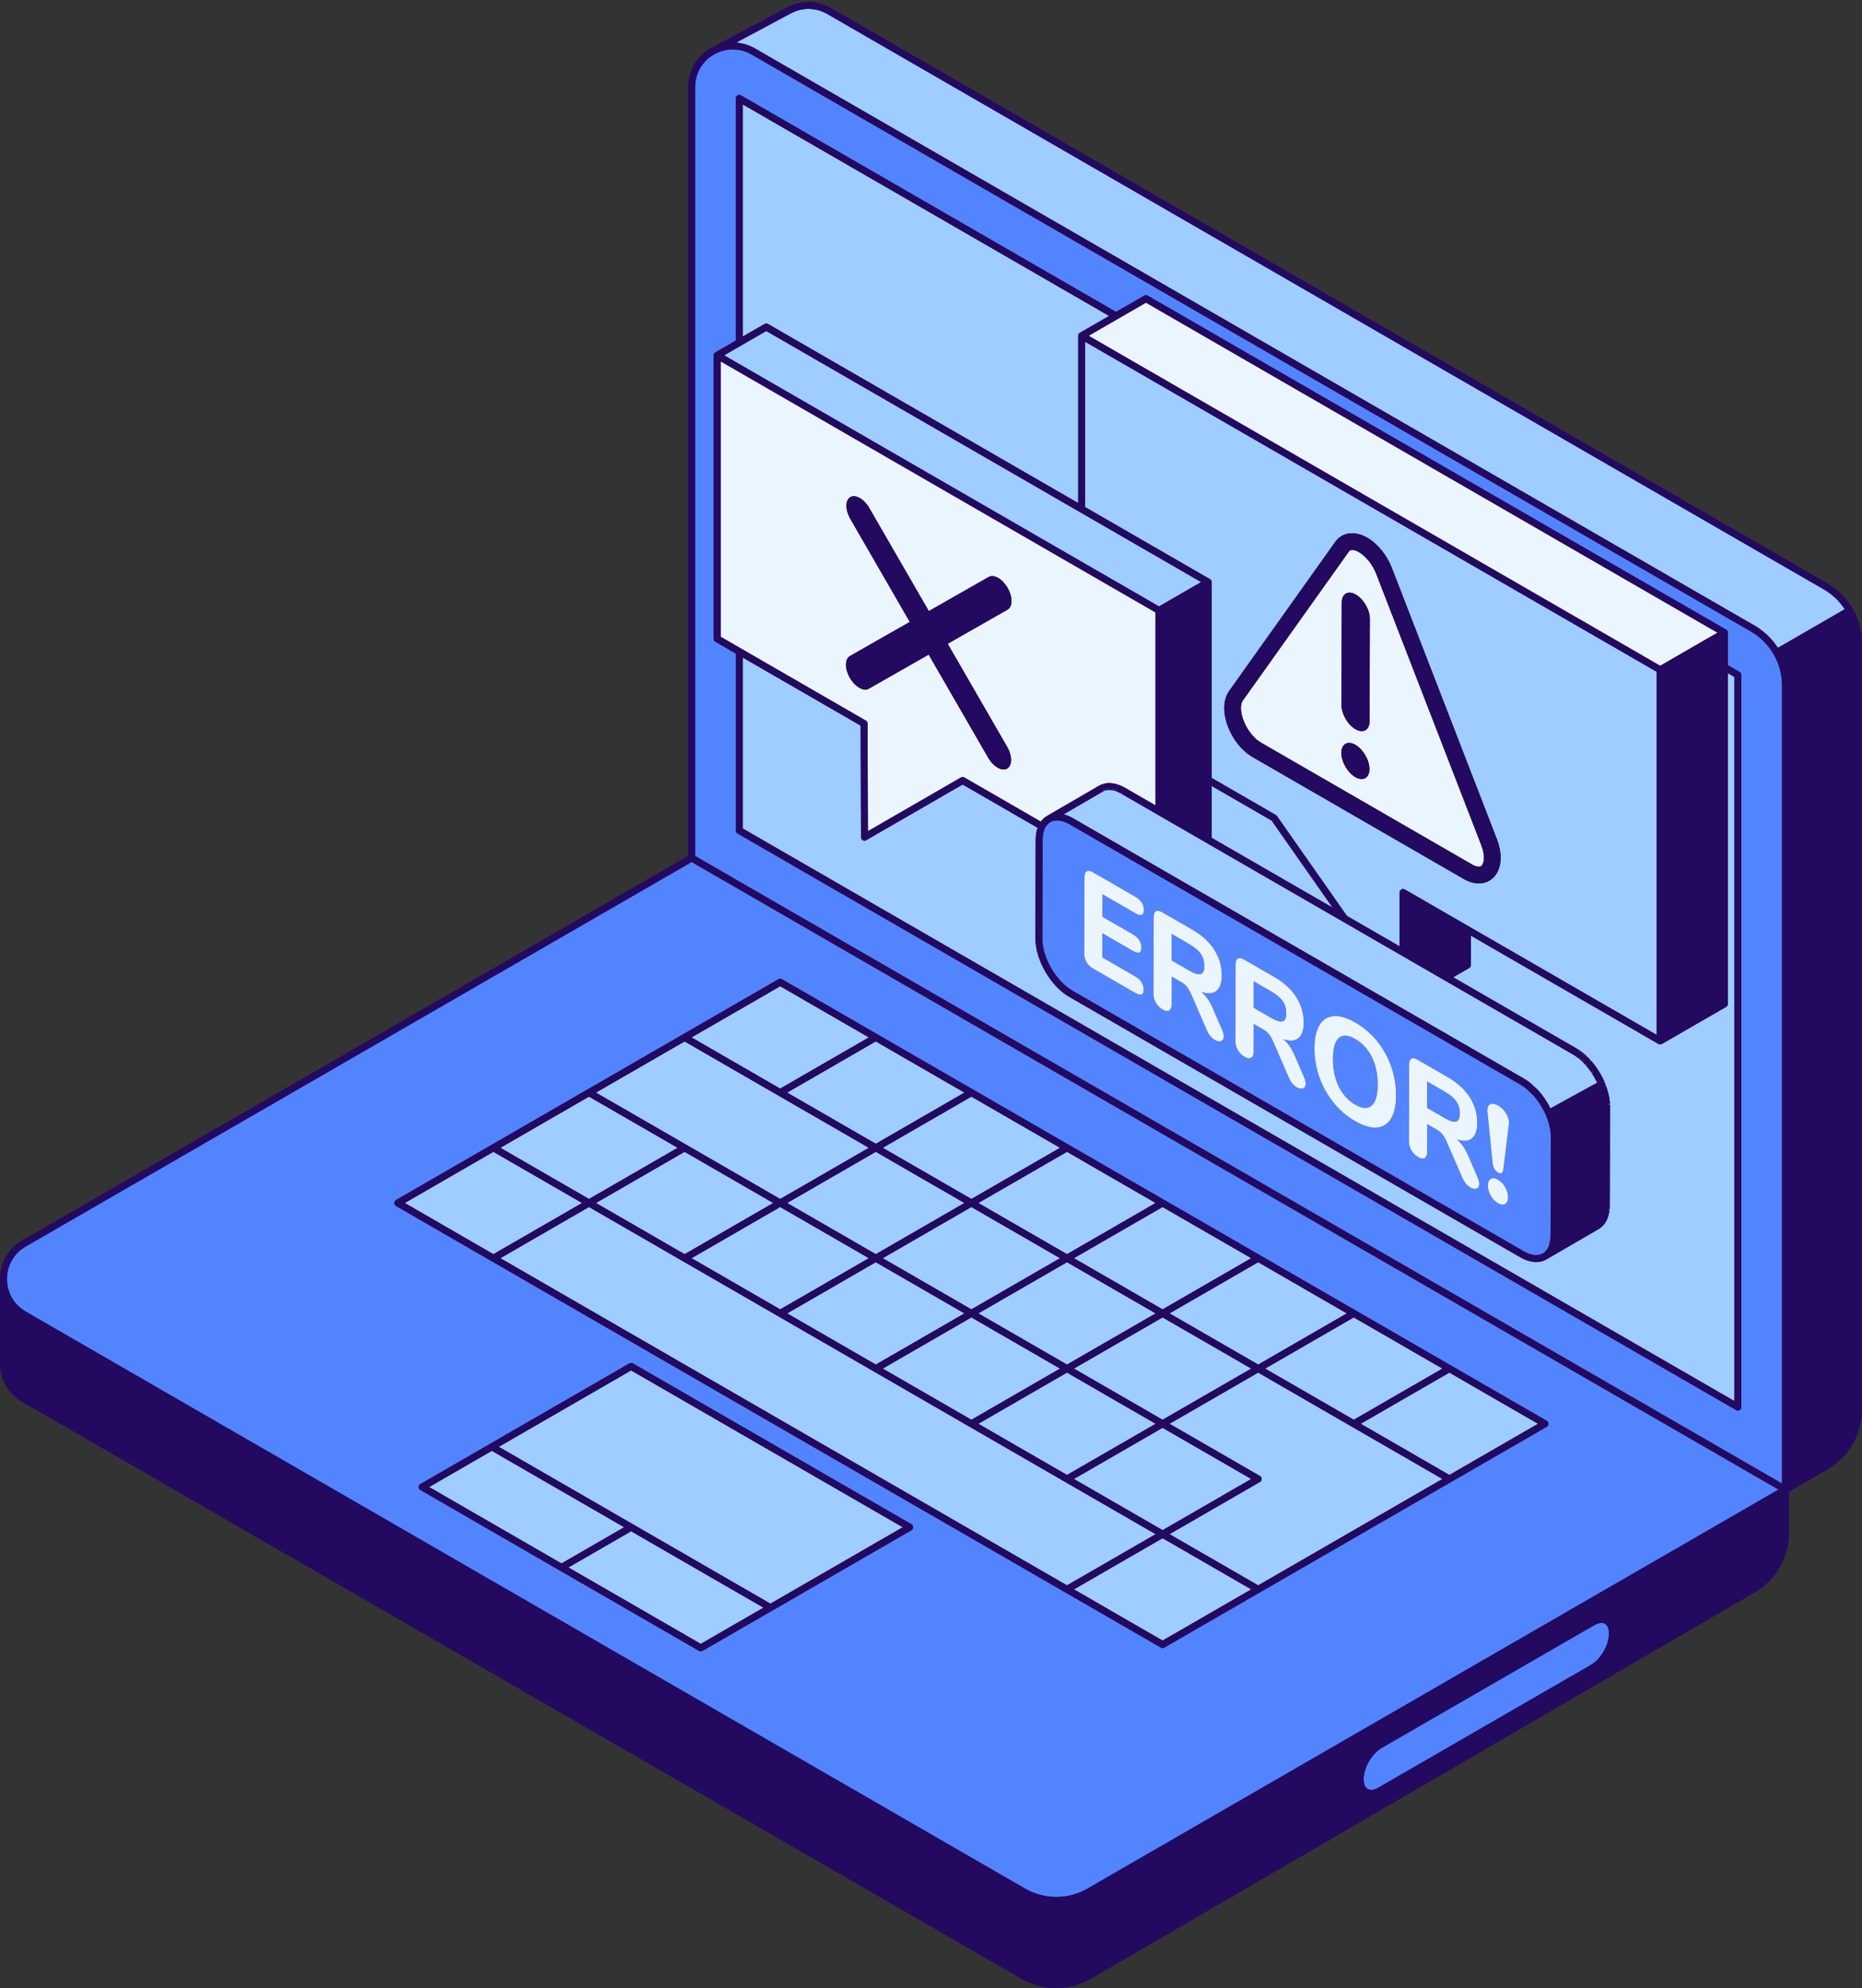
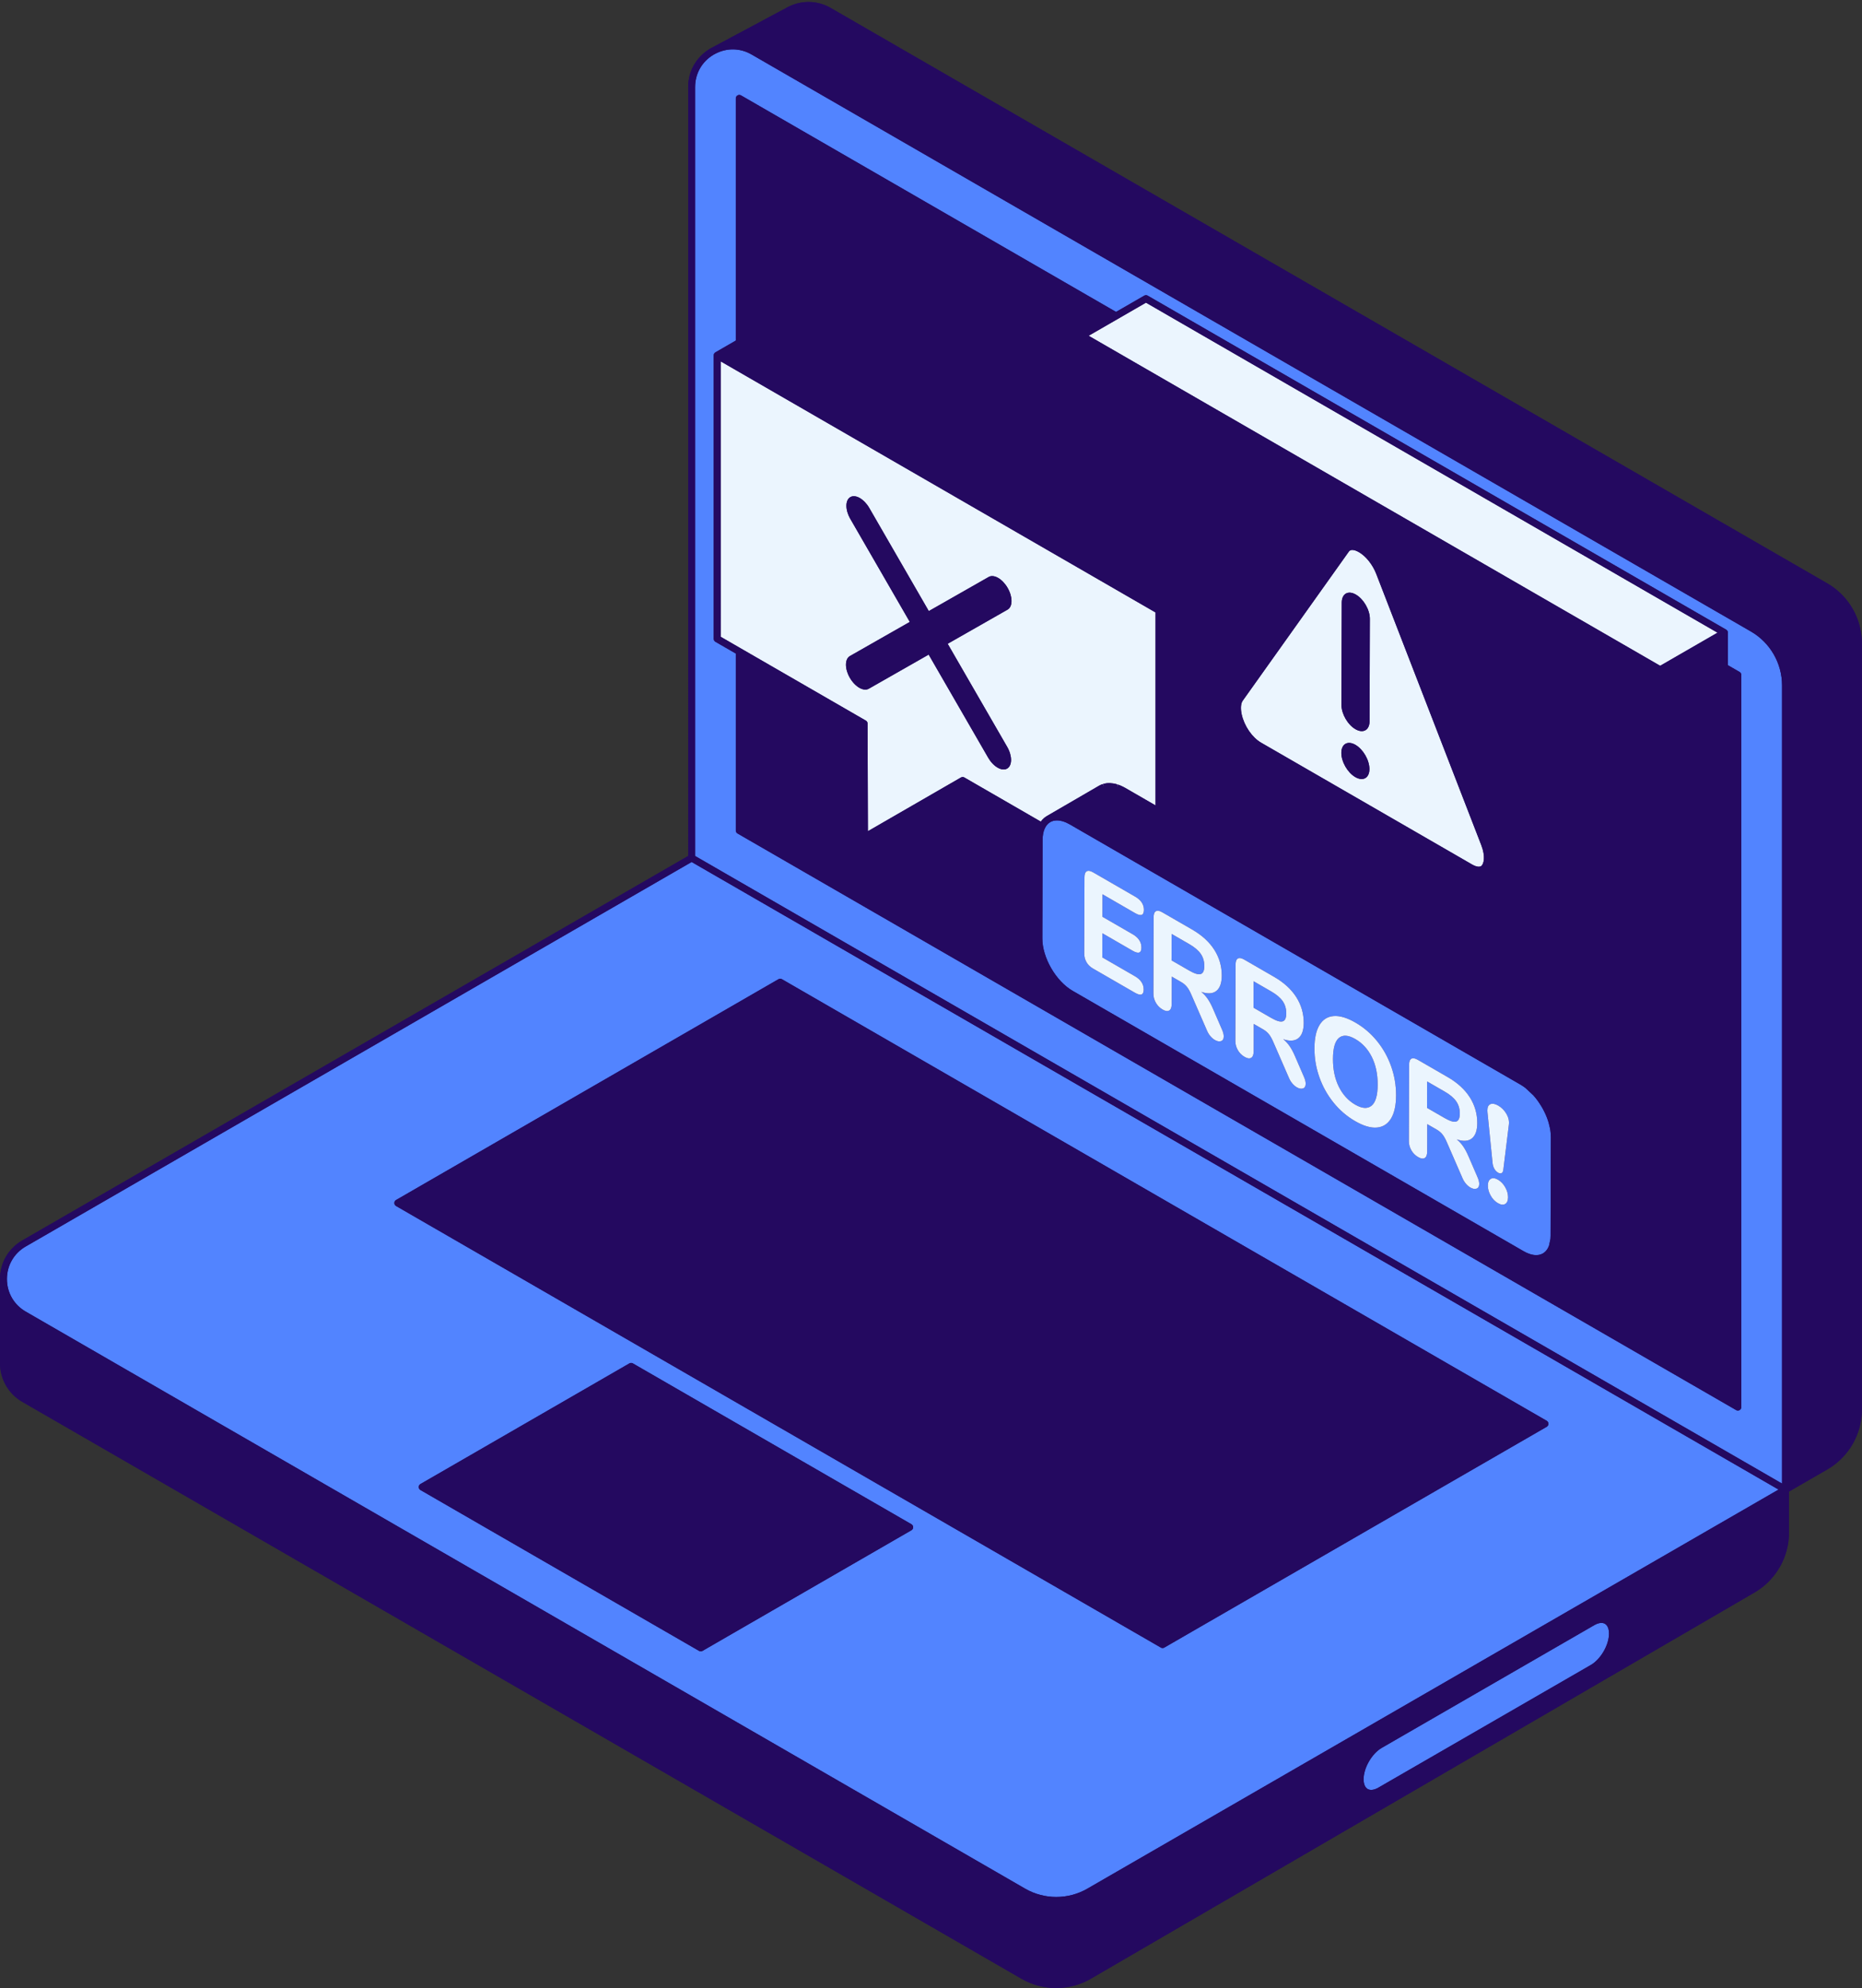
<svg xmlns="http://www.w3.org/2000/svg" height="500.5" preserveAspectRatio="xMidYMid meet" version="1.0" viewBox="0.0 -0.5 468.8 500.5" width="468.8" zoomAndPan="magnify">
  <rect x="0.0" y="-0.5" width="468.8" height="500.5" fill="#333333" stroke="none" />
  <g id="change1_1">
    <path d="M468.772,161.452v192.906c0,6.201-3.336,11.979-8.706,15.079l-9.655,5.574l0,10.346 c0,6.177-3.316,11.943-8.654,15.05l-167.094,97.236c-2.7,1.571-5.729,2.356-8.758,2.356c-3.009,0-6.019-0.775-8.706-2.326 L5.605,352.416C2.148,350.42,0,346.7,0,342.708v-21.201c0-4.053,2.096-7.682,5.605-9.708L173.264,215V21.404 c0-3.932,1.984-7.452,5.307-9.509c0.03-0.021,0.051-0.052,0.084-0.07l0.101-0.054c0.039-0.023,0.073-0.052,0.112-0.075 c0.119-0.069,0.243-0.116,0.363-0.18l19.034-10.182c3.441-1.84,7.513-1.774,10.892,0.177l250.907,144.861 c2.672,1.542,4.839,3.749,6.344,6.34c0.008,0.013,0.022,0.02,0.03,0.034s0.007,0.029,0.014,0.043 C467.945,155.387,468.772,158.367,468.772,161.452z" fill="#240960" />
  </g>
  <g id="change2_1">
    <path d="M404.069,408.295c0.663,0.381,1.03,1.258,1.033,2.466c0.008,2.848-2.08,6.464-4.56,7.896l-53.505,30.892 c-1.048,0.605-2.027,0.733-2.687,0.353c-0.664-0.381-1.031-1.257-1.034-2.466c-0.008-2.848,2.08-6.464,4.56-7.896l53.506-30.891 C402.43,408.044,403.409,407.916,404.069,408.295z M175.008,21.404c0-3.373,1.725-6.394,4.613-8.118l0.506-0.271 c2.882-1.499,6.241-1.447,9.079,0.191l251.627,145.277c4.832,2.79,7.834,7.989,7.834,13.569v200.946L175.008,215V21.404z M179.695,160.319c0,0.311,0.166,0.599,0.436,0.755l5.126,2.959v44.548c0,0.311,0.166,0.599,0.436,0.755l251.42,145.157 c0.135,0.078,0.285,0.117,0.436,0.117c0.151,0,0.301-0.039,0.436-0.117c0.27-0.156,0.436-0.444,0.436-0.755V169.426 c0-0.311-0.166-0.599-0.436-0.755l-2.94-1.697v-8.192c0-0.311-0.166-0.599-0.436-0.755l-145.65-84.093 c-0.27-0.156-0.601-0.156-0.872,0l-7.097,4.097l-94.426-54.517c-0.27-0.156-0.602-0.156-0.872,0 c-0.27,0.156-0.436,0.444-0.436,0.755v60.973l-5.126,2.959c-0.27,0.156-0.436,0.444-0.436,0.755V160.319z M6.477,313.31 l167.659-96.799l273.659,157.997L273.771,474.982c-4.832,2.79-10.836,2.79-15.669,0L6.477,329.705 c-2.964-1.711-4.733-4.775-4.733-8.197C1.744,318.085,3.513,315.021,6.477,313.31z M229.91,383.993c0-0.311-0.166-0.599-0.436-0.755 l-70.137-40.493c-0.27-0.156-0.602-0.156-0.872,0l-35.069,20.247l-17.534,10.122c-0.27,0.156-0.436,0.444-0.436,0.755 s0.166,0.599,0.436,0.755l35.068,20.248l35.069,20.246c0.134,0.078,0.285,0.117,0.436,0.117c0.15,0,0.301-0.039,0.436-0.117 l17.534-10.124l35.068-20.247C229.744,384.593,229.91,384.305,229.91,383.993z M99.286,302.363c0,0.312,0.166,0.599,0.436,0.755 l24.069,13.896l144.411,83.376c0,0,0,0,0,0l24.068,13.896c0.135,0.078,0.286,0.117,0.436,0.117c0.151,0,0.302-0.039,0.436-0.117 l24.069-13.896l48.136-27.792c0,0,0,0,0,0l24.069-13.896c0.27-0.156,0.436-0.444,0.436-0.755c0-0.312-0.166-0.599-0.436-0.755 l-24.069-13.896L341.279,329.4l-24.068-13.896l-24.069-13.896l-24.068-13.896l-24.068-13.896l-24.069-13.896l-24.068-13.896 c-0.27-0.156-0.602-0.156-0.872,0l-24.069,13.896l-24.068,13.896l-24.068,13.896l-24.069,13.896 C99.452,301.764,99.286,302.052,99.286,302.363z M366.636,281.853c0.599-0.192,0.899-0.861,0.902-2.006 c0.003-1.166-0.291-2.183-0.888-3.056c-0.595-0.87-1.56-1.692-2.894-2.462l-4.449-2.569l-0.018,6.656l4.449,2.569 C365.071,281.756,366.038,282.046,366.636,281.853z M322.948,256.63c0.599-0.192,0.899-0.862,0.902-2.007 c0.003-1.167-0.291-2.183-0.888-3.056c-0.595-0.87-1.561-1.692-2.894-2.462l-4.449-2.569l-0.019,6.656l4.449,2.569 C321.382,256.532,322.35,256.823,322.948,256.63z M341.194,277.595c1.753,1.012,3.133,1.099,4.142,0.26 c1.009-0.838,1.519-2.595,1.526-5.272c0.008-2.677-0.486-5.007-1.476-6.988c-0.992-1.981-2.374-3.484-4.146-4.507 c-1.772-1.023-3.152-1.115-4.142-0.278c-0.99,0.837-1.488,2.595-1.495,5.272c-0.008,2.677,0.484,5.012,1.476,7.005 C338.07,275.082,339.441,276.584,341.194,277.595z M302.312,244.716c0.599-0.192,0.899-0.862,0.902-2.007 c0.003-1.166-0.291-2.183-0.888-3.056c-0.595-0.87-1.561-1.692-2.894-2.462l-4.449-2.569l-0.018,6.656l4.449,2.569 C300.747,244.618,301.714,244.909,302.312,244.716z M264.439,206.462c0.002-0.001,0.005-0.002,0.007-0.004 c0.239-0.137,0.496-0.238,0.768-0.309c0.014-0.003,0.03-0.007,0.046-0.011c0.256-0.062,0.527-0.092,0.809-0.096 c0.03,0,0.056-0.001,0.09-0.001l0.046,0.001c0.234,0.004,0.474,0.027,0.722,0.071v0.001l0.028,0.005 c0.206,0.037,0.416,0.086,0.63,0.15c0.048,0.014,0.095,0.029,0.144,0.045c0.175,0.057,0.355,0.129,0.535,0.203 c0.082,0.034,0.162,0.061,0.244,0.098c0.266,0.121,0.536,0.257,0.81,0.416l113.519,65.54c0.252,0.145,0.5,0.305,0.745,0.474 c0,0,0.001,0,0.001,0.001l0.121,0.087c0.138,0.098,0.273,0.204,0.409,0.309l1.933,1.808l0,0c0.032,0.036,0.063,0.072,0.094,0.107 l0,0c0.107,0.121,0.211,0.242,0.359,0.421l0.265,0.328c0.109,0.139,0.216,0.28,0.327,0.432c0.151,0.205,0.296,0.414,0.468,0.667 l0.623,0.991c0.116,0.2,0.229,0.402,0.33,0.588l0.453,0.901c0.067,0.142,0.131,0.285,0.194,0.428 c0.006,0.014,0.018,0.022,0.025,0.035c0.006,0.013,0.01,0.027,0.016,0.04c0.005,0.013,0.004,0.029,0.01,0.041l0.135,0.323l0.001,0 c0.02,0.049,0.04,0.098,0.059,0.147l-0.001,0.001l0.124,0.319l0.006-0.002c0.016,0.042,0.03,0.083,0.045,0.125l-0.005,0.003 c0.042,0.112,0.084,0.235,0.131,0.37c0.014,0.042,0.028,0.084,0.042,0.126c0.042,0.127,0.083,0.255,0.121,0.382l0.006-0.002 c0.015,0.05,0.026,0.099,0.04,0.148l-0.002,0.001l0.309,1.269c0.024,0.125,0.053,0.251,0.073,0.375 c0.008,0.05,0.017,0.096,0.026,0.157c0.004,0.026,0.007,0.05,0.011,0.076c0.026,0.174,0.044,0.347,0.063,0.52l0.049,0.61 c0.011,0.202,0.025,0.405,0.024,0.604c0,0.004,0,0.007,0,0.011l-0.035,12.187l-0.036,12.634c-0.001,0.243-0.013,0.476-0.031,0.704 l-0.007,0.092l-0.331,1.592c-0.035,0.101-0.069,0.204-0.109,0.3c-0.016,0.039-0.036,0.085-0.059,0.138 c-0.062,0.135-0.129,0.263-0.2,0.386c-0.026,0.045-0.054,0.092-0.09,0.148c-0.08,0.124-0.163,0.242-0.254,0.352 c-0.016,0.02-0.041,0.049-0.066,0.077c-0.102,0.116-0.209,0.224-0.324,0.323c-0.017,0.015-0.036,0.031-0.057,0.048 c-0.13,0.107-0.266,0.204-0.411,0.288c-1.255,0.722-2.986,0.519-4.875-0.572l-113.518-65.54c-4.223-2.438-7.648-8.368-7.633-13.219 l0.07-24.82C262.509,208.757,263.197,207.178,264.439,206.462z M277.557,230.301l0.016-5.662l8.213,4.742 c1.473,0.85,2.212,0.579,2.216-0.816c0.004-1.373-0.731-2.485-2.204-3.335l-10.572-6.104c-0.697-0.402-1.235-0.495-1.613-0.279 c-0.38,0.217-0.572,0.725-0.574,1.525l-0.054,19.182c-0.002,0.801,0.185,1.528,0.563,2.18c0.376,0.653,0.913,1.179,1.61,1.582 l10.572,6.104c1.472,0.851,2.211,0.591,2.215-0.782c0.004-1.394-0.731-2.519-2.204-3.369l-8.213-4.742l0.017-6.073l7.615,4.397 c1.472,0.85,2.211,0.588,2.215-0.784c0.004-1.395-0.731-2.519-2.204-3.37L277.557,230.301z M379.683,300.915 c0.002-0.845-0.234-1.686-0.71-2.523c-0.476-0.835-1.083-1.468-1.82-1.893s-1.344-0.494-1.823-0.21 c-0.479,0.285-0.722,0.85-0.724,1.695c-0.002,0.847,0.236,1.688,0.712,2.526c0.474,0.834,1.081,1.467,1.818,1.892 c0.737,0.425,1.344,0.494,1.824,0.211C379.44,302.328,379.68,301.763,379.683,300.915z M374.48,279.042 c0,0.206,0.009,0.374,0.028,0.498l1.28,12.77c0.059,0.561,0.211,1.048,0.459,1.468c0.248,0.417,0.552,0.731,0.91,0.938 s0.663,0.244,0.912,0.114c0.25-0.132,0.395-0.449,0.436-0.951l1.378-11.2c0.123-0.938-0.08-1.855-0.605-2.754 c-0.527-0.901-1.218-1.598-2.073-2.092c-0.776-0.448-1.425-0.57-1.942-0.365C374.743,277.672,374.483,278.197,374.48,279.042z M354.717,286.778c-0.002,0.823,0.205,1.595,0.622,2.318c0.416,0.721,0.982,1.289,1.7,1.704c0.695,0.402,1.249,0.479,1.659,0.236 c0.41-0.245,0.615-0.779,0.617-1.602l0.019-6.932l2.419,1.396c0.577,0.333,1.055,0.741,1.433,1.224 c0.377,0.48,0.733,1.116,1.071,1.907l3.922,9c0.238,0.574,0.537,1.066,0.894,1.479c0.358,0.413,0.726,0.729,1.103,0.947 c0.598,0.345,1.12,0.441,1.57,0.288c0.45-0.152,0.674-0.551,0.676-1.191c0.001-0.481-0.145-1.058-0.443-1.734l-2.259-5.222 c-0.435-1.007-0.887-1.847-1.353-2.518c-0.467-0.67-0.997-1.245-1.595-1.728c1.633,0.553,2.9,0.471,3.799-0.248 c0.901-0.717,1.352-2.003,1.357-3.857c0.007-2.355-0.619-4.522-1.88-6.498c-1.262-1.977-3.126-3.678-5.595-5.103l-7.495-4.328 c-0.697-0.402-1.235-0.495-1.615-0.28c-0.379,0.217-0.57,0.725-0.572,1.526L354.717,286.778z M330.944,263.393 c-0.007,2.518,0.406,4.949,1.236,7.296c0.831,2.349,2.016,4.476,3.555,6.385c1.541,1.908,3.356,3.466,5.446,4.673 c2.091,1.208,3.908,1.746,5.455,1.62c1.545-0.128,2.74-0.881,3.58-2.266c0.841-1.381,1.267-3.329,1.274-5.846 c0.007-2.515-0.406-4.948-1.237-7.295c-0.829-2.346-2.016-4.47-3.555-6.367c-1.541-1.898-3.354-3.45-5.446-4.658 c-2.09-1.206-3.908-1.752-5.455-1.636c-1.545,0.117-2.738,0.867-3.58,2.247C331.376,258.928,330.951,260.878,330.944,263.393z M311.029,261.554c-0.002,0.823,0.204,1.595,0.622,2.318c0.416,0.721,0.982,1.289,1.7,1.704c0.695,0.401,1.249,0.479,1.659,0.235 c0.408-0.247,0.615-0.779,0.617-1.602l0.019-6.932l2.419,1.396c0.577,0.333,1.055,0.741,1.433,1.224 c0.377,0.479,0.733,1.116,1.071,1.907l3.922,9c0.238,0.574,0.537,1.066,0.894,1.479c0.358,0.413,0.726,0.729,1.103,0.947 c0.598,0.345,1.12,0.441,1.57,0.288c0.45-0.152,0.674-0.551,0.676-1.191c0.001-0.481-0.145-1.058-0.443-1.734l-2.259-5.222 c-0.436-1.008-0.887-1.847-1.353-2.518c-0.467-0.67-0.998-1.245-1.595-1.728c1.633,0.553,2.9,0.471,3.799-0.248 c0.901-0.717,1.352-2.003,1.357-3.857c0.007-2.356-0.619-4.522-1.88-6.498c-1.262-1.977-3.126-3.678-5.595-5.103l-7.495-4.328 c-0.697-0.402-1.235-0.495-1.615-0.28c-0.379,0.218-0.57,0.726-0.572,1.527L311.029,261.554z M300.131,233.505l-7.495-4.328 c-0.697-0.402-1.235-0.495-1.615-0.28c-0.379,0.217-0.57,0.725-0.572,1.526l-0.054,19.216c-0.002,0.823,0.204,1.595,0.622,2.318 c0.416,0.721,0.982,1.289,1.7,1.704c0.695,0.402,1.249,0.479,1.659,0.236c0.41-0.245,0.615-0.779,0.617-1.602l0.019-6.932 l2.419,1.396c0.577,0.333,1.055,0.742,1.433,1.224c0.377,0.48,0.733,1.116,1.071,1.907l3.924,9.001 c0.237,0.573,0.535,1.065,0.893,1.478s0.726,0.729,1.103,0.947c0.598,0.345,1.12,0.441,1.57,0.289 c0.45-0.153,0.676-0.551,0.677-1.19c0.001-0.481-0.146-1.059-0.444-1.735l-2.258-5.221c-0.436-1.008-0.888-1.848-1.355-2.519 c-0.467-0.67-0.998-1.245-1.595-1.728c1.634,0.553,2.9,0.472,3.801-0.247c0.899-0.718,1.35-2.004,1.355-3.858 c0.007-2.356-0.619-4.522-1.88-6.498C304.463,236.631,302.599,234.931,300.131,233.505z" fill="#5284FF" />
  </g>
  <g id="change3_1">
-     <path d="M185.329,10.233l13.76-7.36c2.905-1.554,6.343-1.498,9.198,0.149l250.907,144.861 c2.157,1.245,3.946,2.972,5.269,4.997l-16.851,9.729c-1.476-2.285-3.481-4.235-5.907-5.636L190.079,11.696 C188.584,10.834,186.965,10.361,185.329,10.233z M403.849,274.131L403.849,274.131L403.849,274.131L403.849,274.131z M404.11,305.31 L404.11,305.31L404.11,305.31L404.11,305.31z M187,84.235l5.492-3.171c0.27-0.156,0.602-0.156,0.872,0l78.102,45.093V84.032 c0-0.078,0.01-0.154,0.03-0.228c0.059-0.219,0.203-0.411,0.406-0.527l7.344-4.24L187,25.779V84.235z M320.168,206.088l-15.127-8.733 v13.06l30.487,17.601L320.168,206.088z M435.044,252.216c0,0.311-0.166,0.599-0.436,0.755l-16.183,9.343 c-0.134,0.078-0.285,0.117-0.436,0.117c-0.15,0-0.301-0.039-0.436-0.117l-47.243-27.276v7.422c0,0.312-0.166,0.599-0.436,0.755 l-4.009,2.315l30.988,17.89c0.198,0.117,0.309,0.186,0.421,0.256c0.001,0.001,0.002,0.001,0.003,0.002 c0.013,0.007,0.024,0.014,0.036,0.022c0.121,0.078,0.241,0.157,0.36,0.239c0.021,0.014,0.041,0.027,0.056,0.039l0.085,0.06 l-0.413,0.776l0.501-0.713l0.532,0.398c0.008,0.006,0.071,0.059,0.079,0.065l0.308,0.252l-0.469,0.747l0.567-0.662l0.178,0.157 c0.003,0.002,0.098,0.085,0.101,0.088c0.003,0.003,0.121,0.113,0.124,0.116l0.174,0.162l-0.531,0.696l0.606-0.627 c0.004,0.003,0.071,0.07,0.074,0.073l0.793,0.823l-0.551,0.691l0.382-0.341l0-0.089c0.032,0,0.063,0.002,0.093,0.005l0.175-0.156 c0.007,0.007,0.018,0.021,0.033,0.037c0.027,0.029,0.058,0.065,0.081,0.095c0.064,0.07,0.165,0.187,0.268,0.309 c0.014,0.016,0.028,0.032,0.041,0.049c0.119,0.144,0.211,0.26,0.303,0.376c0.016,0.019,0.03,0.038,0.042,0.056 c0.092,0.116,0.21,0.27,0.327,0.427c0.009,0.013,0.018,0.025,0.027,0.038l-0.003,0.002c0.186,0.249,0.326,0.451,0.464,0.654 c0.003,0.006,0.06,0.087,0.063,0.092l0.517,0.818c0.002,0.004,0.1,0.164,0.102,0.168c0.011,0.018,0.05,0.09,0.059,0.109 c0.097,0.16,0.22,0.38,0.338,0.601l0.434,0.855c0.014,0.026,0.036,0.074,0.058,0.125l0.001-0.001 c0.066,0.139,0.129,0.278,0.191,0.418c0.002,0.005,0.041,0.095,0.043,0.1l-0.055,0.037c0.037,0.038,0.062,0.087,0.091,0.132 l0.031-0.014l0.064,0.154c0,0,0,0,0,0.001l0.217,0.545l-0.241,0.14c-0.021,0.046-0.047,0.09-0.075,0.131l0.365-0.14 c0.008,0.02,0.041,0.11,0.048,0.131l0.14,0.396l-0.001,0c0.008,0.021,0.016,0.042,0.022,0.064l0.267,0.871 c0.001,0.005,0.026,0.097,0.027,0.101l0.047,0.178c0.001,0.005,0.046,0.175,0.047,0.181c0,0.002,0.033,0.142,0.033,0.144 c0.002,0.007,0.046,0.191,0.047,0.198c0.038,0.163,0.053,0.241,0.068,0.318c0.002,0.011,0.038,0.184,0.039,0.196l0.071,0.407 c0,0.003,0.001,0.005,0.001,0.008c0.004,0.018,0.008,0.036,0.011,0.053c0.023,0.145,0.043,0.29,0.061,0.434l0.047,0.417 c0,0.003,0.008,0.108,0.008,0.11c0.001,0.008,0.015,0.173,0.015,0.181c0,0.003,0.012,0.141,0.012,0.145 c0,0.004,0.004,0.096,0.004,0.1l-0.867,0.122l0,0l0.874,0.032c0.001,0.014,0.005,0.102,0.005,0.115 c0.007,0.178,0.008,0.307,0.008,0.435c0,0.001,0,0.001,0,0.002l-0.07,24.821c0,0.031-0.002,0.073-0.006,0.104 c0.005,0.059,0.001,0.2-0.004,0.339c0,0.017-0.002,0.041-0.005,0.065c-0.002,0.04-0.005,0.102-0.005,0.107l-0.043,0.511 l-0.883,0.057l0.867,0.088c-0.001,0.013-0.012,0.089-0.014,0.102l-0.14,0.787c-0.002,0.006-0.026,0.103-0.028,0.109l-0.062,0.239 c-0.004,0.016-0.036,0.132-0.04,0.147c-0.046,0.144-0.08,0.242-0.113,0.338l-0.112,0.297c-0.025,0.068-0.069,0.169-0.114,0.267 c-0.004,0.01-0.04,0.089-0.044,0.099c-0.048,0.101-0.105,0.212-0.165,0.32c-0.057,0.105-0.123,0.215-0.192,0.32 c-0.107,0.161-0.163,0.241-0.22,0.317c-0.006,0.008-0.07,0.094-0.076,0.102l-0.155,0.187c-0.007,0.009-0.069,0.081-0.077,0.089 c-0.07,0.078-0.153,0.166-0.238,0.249c-0.107,0.101-0.184,0.17-0.262,0.235c-0.003,0.002-0.075,0.06-0.078,0.063 c-0.073,0.058-0.141,0.11-0.213,0.161c-0.014,0.01-0.097,0.069-0.112,0.077c-0.057,0.042-0.156,0.106-0.259,0.166l-13.147,7.64 c-0.003,0.002-0.005,0.002-0.008,0.003c-0.003,0.002-0.006,0.004-0.01,0.006c-0.765,0.44-1.625,0.659-2.547,0.659 c-1.267,0-2.652-0.413-4.07-1.232l-113.518-65.54c-4.705-2.717-8.521-9.326-8.505-14.734l0.07-24.82 c0.003-1.121,0.172-2.125,0.481-3.001l-18.871-10.895l-24.285,14.021c-0.269,0.156-0.601,0.156-0.87,0s-0.436-0.442-0.437-0.753 l-0.088-28.096L187,165.04v43.038l249.676,144.151V169.93l-1.632-0.942V252.216z M404.391,276.65L404.391,276.65L404.391,276.65 L404.391,276.65z M404.457,277.328L404.457,277.328L404.457,277.328L404.457,277.328z M342.587,357.947l5.533,3.194l16.791,9.695 l22.325-12.889l-22.325-12.889L342.587,357.947z M292.706,386.746l-22.325,12.889l22.325,12.889l22.325-12.889L292.706,386.746z M192.225,404.24L158.9,385l-15.791,9.117l33.326,19.24L192.225,404.24z M158.9,344.507l-33.325,19.24l33.761,19.491l34.633,19.995 l33.325-19.24L158.9,344.507z M157.156,383.993l-33.325-19.24l-15.79,9.115l33.325,19.242L157.156,383.993z M196.432,329.148 l22.324-12.889l-22.324-12.889l-22.325,12.889L196.432,329.148z M340.843,356.94l22.325-12.889l-22.325-12.889l-22.325,12.889 L340.843,356.94z M270.381,371.843l22.325,12.889l22.325-12.889l-22.325-12.889L270.381,371.843z M246.313,330.155l22.325,12.889 l22.325-12.889l-22.325-12.889L246.313,330.155z M244.569,301.356l22.325-12.889l-22.325-12.889l-22.325,12.889L244.569,301.356z M268.638,370.836l22.325-12.889l-22.325-12.889l-22.325,12.889L268.638,370.836z M146.551,302.363l-22.325-12.889l-22.325,12.889 l22.325,12.889L146.551,302.363z M326.577,350.717l-9.802-5.659l-22.325,12.889l22.76,13.14c0.27,0.156,0.436,0.444,0.436,0.755 s-0.166,0.599-0.436,0.755l-22.76,13.141l22.325,12.889l46.393-26.785L326.577,350.717z M292.706,329.148l22.325-12.889 l-22.325-12.889l-22.325,12.889L292.706,329.148z M220.5,287.46l22.325-12.889L220.5,261.682l-22.324,12.889L220.5,287.46z M198.176,302.363l22.324,12.889l22.325-12.889L220.5,289.474L198.176,302.363z M292.706,331.162l-22.325,12.889l22.325,12.889 l22.325-12.889L292.706,331.162z M244.569,356.94l22.325-12.889l-22.325-12.889l-22.325,12.889L244.569,356.94z M196.432,273.565 l22.324-12.889l-22.324-12.889l-22.325,12.889L196.432,273.565z M220.501,343.044l22.325-12.889L220.5,317.266l-22.324,12.889 L220.501,343.044z M268.638,315.252l22.325-12.889l-22.325-12.889l-22.325,12.889L268.638,315.252z M222.245,316.259l22.325,12.889 l22.325-12.889l-22.325-12.889L222.245,316.259z M148.295,301.356l22.325-12.889l-11.653-6.728l-10.671-6.161l-22.325,12.889 L148.295,301.356z M150.039,302.363l22.325,12.889l22.325-12.889l-10.833-6.254l-11.492-6.635L150.039,302.363z M290.962,385.739 l-22.76-13.141l-24.068-13.896l-24.069-13.896l-24.068-13.896l-24.069-13.896l-23.632-13.644l-22.325,12.889l142.667,82.369 L290.962,385.739z M161.537,281.21l25.093,14.487l9.803,5.659l22.324-12.889l-11.498-6.639l-25.093-14.487l-9.802-5.659 l-22.325,12.889L161.537,281.21z M316.775,343.045l22.325-12.889l-22.325-12.889l-22.325,12.889L316.775,343.045z M273.21,127.165 V85.543l107.931,62.314l35.977,20.771v91.421l-63.425-36.619c-0.135-0.078-0.286-0.117-0.436-0.117 c-0.151,0-0.301,0.039-0.436,0.117c-0.27,0.156-0.436,0.443-0.436,0.755l-0.001,13.562l-13.281-7.667l-17.617-25.151 c-0.073-0.104-0.168-0.191-0.278-0.255l-16.166-9.333v-49.294c0-0.312-0.166-0.599-0.436-0.755L273.21,127.165z M308.513,180.237 c0.891,4.097,3.587,7.969,6.869,9.863l53.139,30.68c1.297,0.748,2.603,1.122,3.816,1.122c1.265,0,2.429-0.406,3.375-1.217 c2.317-1.985,2.755-5.803,1.143-9.964l-26.42-68.221c-1.266-3.269-3.581-6.121-6.193-7.629c-3.15-1.818-6.317-1.403-8.067,1.057 l-26.719,37.541C308.264,175.146,307.928,177.549,308.513,180.237z M182.31,88.956l109.499,63.22l10.616-6.129l-109.497-63.22 L182.31,88.956z M402.847,271.564l-0.734,0.35l0.413-0.116L402.847,271.564z M398.283,266.677L398.2,266.6 c-0.002-0.002-0.071-0.066-0.073-0.068l0.547-0.682l-0.653,0.584c-0.004-0.004-0.079-0.068-0.082-0.071l-0.154-0.136 c-0.002-0.001-0.105-0.091-0.107-0.092l0.461-0.749l-0.558,0.671l-0.142-0.115c-0.002-0.002-0.083-0.069-0.085-0.071l-0.089-0.068 c0,0-0.081-0.062-0.082-0.062l-0.284-0.21c-0.003-0.002-0.103-0.073-0.106-0.075c-0.004-0.003-0.08-0.056-0.085-0.06 c-0.127-0.089-0.231-0.156-0.333-0.222c-0.002-0.001-0.003-0.002-0.005-0.003l-0.319-0.196l-113.831-65.716l0.319-0.815 l-0.412,0.768l-0.1-0.052c-0.006-0.003-0.115-0.058-0.121-0.062l-0.093-0.044c-0.01-0.004-0.168-0.079-0.178-0.084 c-0.113-0.052-0.212-0.092-0.309-0.132c-0.091-0.036-0.189-0.074-0.285-0.108l0.179-0.859l0,0l-0.336,0.807 c-0.017-0.005-0.155-0.049-0.172-0.055l-0.124-0.033c-0.008-0.002-0.107-0.03-0.115-0.032l0.08-0.876l-0.199,0.849l-0.111-0.024 l0.071-0.876l0,0l-0.187,0.852c-0.009-0.001-0.124-0.02-0.132-0.022c-0.012-0.002-0.142-0.023-0.154-0.025 c-0.013-0.001-0.096-0.009-0.109-0.01l-0.127-0.012l-0.061-0.877l0,0l-0.07,0.87l-0.174-0.006c-0.115-0.001-0.171-0.001-0.226,0.003 l-0.177,0.011l-0.18-0.856l0,0l0.022,0.876c-0.062,0.008-0.137,0.02-0.209,0.035c-0.008,0.001-0.017,0.003-0.025,0.005 c-0.106,0.026-0.164,0.038-0.224,0.055l-0.347-0.805l0.195,0.852l-0.191,0.073l-0.44-0.76l0,0l0.342,0.802 c-0.114,0.052-0.19,0.09-0.263,0.132l-9.792,5.691c0.026,0.007,0.052,0.014,0.078,0.02l0.158,0.043 c0.091,0.026,0.187,0.056,0.284,0.09l0.131,0.042c0.258,0.089,0.531,0.199,0.807,0.324c0.009,0.004,0.093,0.044,0.102,0.049 c0.116,0.054,0.215,0.102,0.314,0.153c0.003,0.001,0.091,0.047,0.093,0.048c0.177,0.093,0.303,0.162,0.431,0.235l113.522,65.541 c0.146,0.086,0.286,0.17,0.424,0.257c0.163,0.103,0.299,0.195,0.435,0.289l0.143,0.1c0.086,0.06,0.177,0.127,0.268,0.195 c0.002,0.001,0.159,0.12,0.161,0.122l1.886,1.714c0.151,0.16,0.237,0.254,0.322,0.348l0.118,0.133 c0.1,0.112,0.217,0.248,0.331,0.386l0.336,0.417c0.125,0.159,0.244,0.316,0.361,0.475c0.168,0.227,0.327,0.456,0.483,0.687 l0.532,0.83c0.003,0.005,0.057,0.094,0.06,0.099l0.089,0.148c0.159,0.273,0.279,0.488,0.396,0.702l0.302,0.59l11.777-6.464 c-0.003-0.006-0.006-0.013-0.009-0.018c-0.021-0.044-0.039-0.09-0.053-0.136l-0.01,0.005l-0.341-0.675 c-0.005-0.009-0.054-0.101-0.058-0.11c-0.106-0.199-0.216-0.395-0.331-0.589l-0.561-0.904l0.655-0.589l-0.759,0.435 c-0.132-0.194-0.277-0.403-0.428-0.608c-0.001-0.002-0.003-0.003-0.004-0.005c-0.107-0.144-0.215-0.287-0.325-0.426 c-0.096-0.123-0.177-0.224-0.26-0.323c-0.005-0.006-0.029-0.036-0.048-0.059c-0.001-0.001-0.002-0.002-0.003-0.003l0,0l-0.303-0.354 l0.103-0.131c-0.002-0.025-0.003-0.05-0.003-0.075h0.062l0.384-0.491l-0.649,0.582l-0.712-0.746l0.486-0.745l-0.594,0.638 C398.367,266.755,398.287,266.682,398.283,266.677z M277.999,197.706L277.999,197.706L277.999,197.706L277.999,197.706z M384.452,272.597L384.452,272.597L384.452,272.597L384.452,272.597z M266.899,205.224L266.899,205.224L266.899,205.224 L266.899,205.224z M269.268,206.013L269.268,206.013L269.268,206.013L269.268,206.013z" fill="#9FCDFF" />
-   </g>
+     </g>
  <g id="change4_1">
    <path d="M288.522,75.696l143.906,83.086l-14.439,8.336L274.082,84.032L288.522,75.696z M312.62,179.343 c-0.32-1.472-0.223-2.757,0.261-3.437l26.719-37.541c0.218-0.306,0.531-0.418,0.875-0.418c0.572,0,1.228,0.312,1.666,0.564 c1.781,1.028,3.458,3.138,4.375,5.507l26.42,68.221c1.128,2.914,0.643,4.738,0.041,5.253c-0.651,0.558-1.967-0.129-2.355-0.353 l-53.139-30.68C315.252,185.171,313.252,182.245,312.62,179.343z M337.746,176.979c-0.006,2.244,1.571,4.977,3.524,6.104 c1.953,1.127,3.541,0.222,3.547-2.021l0.073-25.771c0.007-2.244-1.571-4.977-3.524-6.104c-1.953-1.127-3.541-0.222-3.548,2.022 L337.746,176.979z M337.712,189.037c-0.006,2.245,1.571,4.977,3.524,6.105c1.953,1.127,3.541,0.222,3.547-2.022 c0.006-2.244-1.572-4.977-3.524-6.104C339.306,185.888,337.718,186.793,337.712,189.037z M278.719,197.559L278.719,197.559 L278.719,197.559L278.719,197.559z M280.317,197.631L280.317,197.631L280.317,197.631L280.317,197.631z M279.546,197.537 L279.546,197.537L279.546,197.537L279.546,197.537z M281.486,197.04l-0.263,0.831l0.161-0.865l-0.087-0.027 c-0.016-0.005-0.113-0.034-0.129-0.039l-0.173-0.047c-0.001,0-0.104-0.029-0.104-0.03c-0.006-0.001-0.128-0.028-0.133-0.029 l-0.235-0.052c-0.009-0.002-0.204-0.035-0.214-0.037l-0.765-0.081c-0.081-0.004-0.161-0.007-0.298-0.008 c-0.095,0-0.188,0.002-0.224,0.006c-0.022,0-0.048,0.001-0.075,0.003l-0.195,0.013c0,0-0.107,0.012-0.108,0.013 c-0.012,0.001-0.102,0.011-0.114,0.013c-0.112,0.015-0.222,0.033-0.329,0.054c-0.004,0.001-0.006,0-0.017,0.003 c-0.014,0.003-0.027,0.006-0.041,0.009v0c-0.024,0.006-0.051,0.012-0.055,0.013c-0.095,0.021-0.188,0.042-0.355,0.092l0.267,0.83 l0,0l-0.367-0.799l-0.173,0.058c-0.067,0.024-0.132,0.052-0.25,0.101c-0.011,0.005-0.124,0.054-0.134,0.059 c-0.131,0.06-0.258,0.125-0.377,0.195l-13.143,7.637c0,0-0.001,0-0.001,0.001l-0.001,0c-0.004,0.002-0.007,0.007-0.012,0.01 c-0.592,0.347-1.089,0.817-1.5,1.384l-19.238-11.108c-0.135-0.078-0.286-0.117-0.436-0.117c-0.151,0-0.302,0.039-0.436,0.117 l-23.418,13.52l-0.085-27.092c-0.001-0.31-0.167-0.598-0.436-0.753l-36.556-21.104V90.466l82.124,47.415l27.375,15.805v48.586 l-7.603-4.39l-0.276-0.155c-0.002-0.001-0.102-0.052-0.103-0.053l-0.618-0.304c-0.117-0.053-0.236-0.101-0.36-0.152 c-0.122-0.048-0.242-0.094-0.391-0.146C281.574,197.069,281.497,197.043,281.486,197.04z M238.594,161.574l15.08-8.594 c1.32-0.752,1.326-3.202,0.016-5.474c-0.655-1.136-1.517-2.011-2.379-2.509c-0.862-0.498-1.725-0.617-2.385-0.242l-15.08,8.593 l-14.982-25.95c-0.655-1.135-1.517-2.011-2.379-2.509c-0.862-0.498-1.725-0.617-2.385-0.241c-1.32,0.753-1.326,3.203-0.016,5.474 l14.982,25.95l-15.08,8.593c-1.32,0.753-1.326,3.204-0.016,5.474c0.656,1.136,1.517,2.011,2.379,2.509 c0.862,0.498,1.725,0.618,2.385,0.241l15.08-8.593l14.982,25.95c0.656,1.136,1.517,2.012,2.379,2.509 c0.862,0.498,1.725,0.617,2.385,0.241c1.32-0.752,1.326-3.203,0.016-5.474L238.594,161.574z M281.223,197.871L281.223,197.871 L281.223,197.871L281.223,197.871z M277.499,197.89L277.499,197.89L277.499,197.89L277.499,197.89z M285.786,229.382 c1.473,0.85,2.212,0.579,2.216-0.816c0.004-1.373-0.731-2.485-2.204-3.335l-10.572-6.104c-0.697-0.402-1.235-0.495-1.613-0.279 c-0.38,0.217-0.572,0.725-0.574,1.525l-0.054,19.182c-0.002,0.801,0.185,1.528,0.563,2.18c0.376,0.653,0.913,1.179,1.61,1.582 l10.572,6.104c1.472,0.851,2.211,0.591,2.215-0.782c0.004-1.394-0.731-2.519-2.204-3.369l-8.213-4.742l0.017-6.073l7.615,4.397 c1.472,0.85,2.211,0.588,2.215-0.784c0.004-1.395-0.731-2.519-2.204-3.37l-7.615-4.397l0.016-5.662L285.786,229.382z M292.636,229.178l7.495,4.328c2.469,1.425,4.332,3.126,5.595,5.103c1.261,1.976,1.886,4.143,1.88,6.498 c-0.005,1.854-0.456,3.14-1.355,3.858c-0.901,0.719-2.167,0.8-3.801,0.247c0.598,0.483,1.129,1.058,1.595,1.728 c0.467,0.671,0.919,1.511,1.355,2.519l2.258,5.221c0.298,0.676,0.446,1.254,0.444,1.735c-0.001,0.639-0.227,1.037-0.677,1.19 c-0.45,0.152-0.972,0.057-1.57-0.289c-0.377-0.217-0.745-0.534-1.103-0.947s-0.656-0.905-0.893-1.478l-3.924-9.001 c-0.338-0.791-0.694-1.427-1.071-1.907c-0.378-0.482-0.856-0.89-1.433-1.224l-2.419-1.396l-0.019,6.932 c-0.002,0.823-0.208,1.357-0.617,1.602c-0.41,0.244-0.963,0.166-1.659-0.236c-0.718-0.415-1.284-0.983-1.7-1.704 c-0.418-0.723-0.625-1.495-0.622-2.318l0.054-19.216c0.002-0.801,0.194-1.309,0.572-1.526 C291.4,228.683,291.939,228.775,292.636,229.178z M294.965,241.28l4.449,2.569c1.334,0.77,2.301,1.06,2.899,0.868 c0.599-0.192,0.899-0.862,0.902-2.007c0.003-1.166-0.291-2.183-0.888-3.056c-0.595-0.87-1.561-1.692-2.894-2.462l-4.449-2.569 L294.965,241.28z M311.651,263.872c-0.418-0.723-0.625-1.495-0.622-2.318l0.055-19.216c0.002-0.801,0.194-1.309,0.572-1.527 c0.38-0.215,0.918-0.122,1.615,0.28l7.495,4.328c2.469,1.425,4.332,3.125,5.595,5.103c1.26,1.976,1.886,4.143,1.88,6.498 c-0.005,1.854-0.456,3.14-1.357,3.857c-0.899,0.72-2.165,0.801-3.799,0.248c0.598,0.483,1.129,1.058,1.595,1.728 c0.467,0.671,0.917,1.51,1.353,2.518l2.259,5.222c0.298,0.676,0.444,1.253,0.443,1.734c-0.002,0.639-0.226,1.038-0.676,1.191 c-0.45,0.153-0.972,0.057-1.57-0.288c-0.377-0.217-0.745-0.534-1.103-0.947c-0.358-0.413-0.656-0.905-0.894-1.479l-3.922-9 c-0.338-0.791-0.694-1.428-1.071-1.907c-0.378-0.483-0.856-0.89-1.433-1.224l-2.419-1.396l-0.019,6.932 c-0.002,0.823-0.209,1.356-0.617,1.602c-0.41,0.244-0.963,0.166-1.659-0.235C312.633,265.162,312.067,264.593,311.651,263.872z M315.599,253.194l4.449,2.569c1.334,0.77,2.301,1.06,2.899,0.868c0.599-0.192,0.899-0.862,0.902-2.007 c0.003-1.167-0.291-2.183-0.888-3.056c-0.595-0.87-1.561-1.692-2.894-2.462l-4.449-2.569L315.599,253.194z M332.18,270.689 c-0.831-2.347-1.244-4.778-1.236-7.296c0.007-2.515,0.432-4.465,1.274-5.846c0.842-1.381,2.035-2.131,3.58-2.247 c1.547-0.115,3.365,0.43,5.455,1.636c2.091,1.208,3.905,2.759,5.446,4.658c1.54,1.897,2.726,4.021,3.555,6.367 c0.831,2.347,1.244,4.78,1.237,7.295c-0.007,2.517-0.433,4.465-1.274,5.846c-0.84,1.384-2.035,2.137-3.58,2.266 c-1.547,0.126-3.364-0.413-5.455-1.62c-2.09-1.207-3.905-2.765-5.446-4.673C334.197,275.164,333.011,273.038,332.18,270.689z M335.603,266.083c-0.008,2.677,0.484,5.012,1.476,7.005c0.991,1.993,2.362,3.495,4.114,4.507c1.753,1.012,3.133,1.099,4.142,0.26 c1.009-0.838,1.519-2.595,1.526-5.272c0.008-2.677-0.486-5.007-1.476-6.988c-0.992-1.981-2.374-3.484-4.146-4.507 c-1.772-1.023-3.152-1.115-4.142-0.278C336.108,261.649,335.611,263.406,335.603,266.083z M355.34,289.096 c-0.417-0.723-0.625-1.495-0.622-2.318l0.055-19.216c0.002-0.801,0.194-1.309,0.572-1.526c0.38-0.215,0.918-0.123,1.615,0.28 l7.495,4.328c2.469,1.425,4.332,3.125,5.595,5.103c1.26,1.976,1.886,4.143,1.88,6.498c-0.005,1.854-0.456,3.14-1.357,3.857 c-0.899,0.719-2.165,0.801-3.799,0.248c0.598,0.483,1.129,1.058,1.595,1.728c0.467,0.671,0.919,1.511,1.353,2.518l2.259,5.222 c0.298,0.676,0.444,1.253,0.443,1.734c-0.002,0.639-0.226,1.038-0.676,1.191c-0.45,0.153-0.972,0.057-1.57-0.288 c-0.377-0.217-0.745-0.534-1.103-0.947c-0.358-0.413-0.656-0.905-0.894-1.479l-3.922-9c-0.338-0.791-0.694-1.427-1.071-1.907 c-0.378-0.483-0.856-0.89-1.433-1.224l-2.419-1.396l-0.019,6.932c-0.002,0.823-0.208,1.357-0.617,1.602 c-0.41,0.244-0.963,0.166-1.659-0.236C356.322,290.385,355.755,289.817,355.34,289.096z M359.288,278.417l4.449,2.569 c1.334,0.77,2.301,1.06,2.899,0.867c0.599-0.192,0.899-0.861,0.902-2.006c0.003-1.166-0.291-2.183-0.888-3.056 c-0.595-0.87-1.56-1.692-2.894-2.462l-4.449-2.569L359.288,278.417z M377.152,296.499c-0.737-0.426-1.344-0.494-1.823-0.21 c-0.479,0.285-0.722,0.85-0.724,1.695c-0.002,0.847,0.236,1.688,0.712,2.526c0.474,0.834,1.081,1.467,1.818,1.892 c0.737,0.425,1.344,0.494,1.824,0.211c0.48-0.286,0.72-0.851,0.723-1.698c0.002-0.845-0.234-1.686-0.71-2.523 C378.496,297.557,377.89,296.925,377.152,296.499z M375.789,292.31c0.059,0.561,0.211,1.048,0.459,1.468 c0.248,0.417,0.552,0.731,0.91,0.938s0.663,0.244,0.912,0.114c0.25-0.132,0.395-0.449,0.436-0.951l1.378-11.2 c0.123-0.938-0.08-1.855-0.605-2.754c-0.527-0.901-1.218-1.598-2.073-2.092c-0.776-0.448-1.425-0.57-1.942-0.365 c-0.52,0.204-0.78,0.73-0.783,1.575c0,0.206,0.009,0.374,0.028,0.498L375.789,292.31z" fill="#EBF5FE" />
  </g>
  <g id="change1_2">
    <path d="M99.722,303.118l24.069,13.896l144.411,83.376c0,0,0,0,0,0l24.068,13.896 c0.135,0.078,0.286,0.117,0.436,0.117c0.151,0,0.302-0.039,0.436-0.117l24.069-13.896l48.136-27.792c0,0,0,0,0,0l24.069-13.896 c0.27-0.156,0.436-0.444,0.436-0.755c0-0.312-0.166-0.599-0.436-0.755l-24.069-13.896L341.279,329.4l-24.068-13.896l-24.069-13.896 l-24.068-13.896l-24.068-13.896l-24.069-13.896l-24.068-13.896c-0.27-0.156-0.602-0.156-0.872,0l-24.069,13.896l-24.068,13.896 l-24.068,13.896l-24.069,13.896c-0.27,0.156-0.436,0.444-0.436,0.755C99.286,302.675,99.452,302.962,99.722,303.118z M148.295,275.578l10.671,6.161l11.653,6.728l-22.325,12.889l-22.325-12.889L148.295,275.578z M172.363,261.682l9.802,5.659 l25.093,14.487l11.498,6.639l-22.324,12.889l-9.803-5.659l-25.093-14.487l-11.498-6.639L172.363,261.682z M242.825,274.571 L220.5,287.46l-22.324-12.889l22.324-12.889L242.825,274.571z M266.894,288.467l-22.325,12.889l-22.325-12.889l22.325-12.889 L266.894,288.467z M290.962,302.363l-22.325,12.889l-22.325-12.889l22.325-12.889L290.962,302.363z M315.03,316.259l-22.325,12.889 l-22.325-12.889l22.325-12.889L315.03,316.259z M339.099,330.155l-22.325,12.889l-22.325-12.889l22.325-12.889L339.099,330.155z M363.168,344.051l-22.325,12.889l-22.325-12.889l22.325-12.889L363.168,344.051z M218.756,316.259l-22.324,12.889l-22.325-12.889 l22.325-12.889L218.756,316.259z M242.825,330.155l-22.325,12.889l-22.325-12.889l22.324-12.889L242.825,330.155z M266.894,344.051 l-22.325,12.889l-22.325-12.889l22.325-12.889L266.894,344.051z M290.962,357.947l-22.325,12.889l-22.325-12.889l22.325-12.889 L290.962,357.947z M270.381,344.051l22.325-12.889l22.325,12.889l-22.325,12.889L270.381,344.051z M268.638,343.045l-22.325-12.889 l22.325-12.889l22.325,12.889L268.638,343.045z M244.569,329.148l-22.325-12.889l22.325-12.889l22.325,12.889L244.569,329.148z M220.5,315.252l-22.324-12.889l22.324-12.889l22.325,12.889L220.5,315.252z M194.688,302.363l-22.325,12.889l-22.325-12.889 l22.325-12.889l11.492,6.635L194.688,302.363z M292.706,384.732l-22.325-12.889l22.325-12.889l22.325,12.889L292.706,384.732z M148.295,303.37l23.632,13.644l24.069,13.896l24.068,13.896l24.069,13.896l24.068,13.896l22.76,13.141l-22.325,12.889 L125.97,316.259L148.295,303.37z M270.381,399.635l22.325-12.889l22.325,12.889l-22.325,12.889L270.381,399.635z M316.775,398.628 l-22.325-12.889l22.76-13.141c0.27-0.156,0.436-0.444,0.436-0.755s-0.166-0.599-0.436-0.755l-22.76-13.14l22.325-12.889l9.802,5.659 l36.591,21.126L316.775,398.628z M364.912,370.836l-16.791-9.695l-5.533-3.194l22.325-12.889l22.325,12.889L364.912,370.836z M218.756,260.675l-22.324,12.889l-22.325-12.889l22.325-12.889L218.756,260.675z M124.226,289.474l22.325,12.889l-22.325,12.889 l-22.325-12.889L124.226,289.474z M229.474,383.238l-70.137-40.493c-0.27-0.156-0.602-0.156-0.872,0l-35.069,20.247l-17.534,10.122 c-0.27,0.156-0.436,0.444-0.436,0.755s0.166,0.599,0.436,0.755l35.068,20.248l35.069,20.246c0.134,0.078,0.285,0.117,0.436,0.117 c0.15,0,0.301-0.039,0.436-0.117l17.534-10.124l35.068-20.247c0.27-0.156,0.436-0.443,0.436-0.755 C229.91,383.682,229.744,383.394,229.474,383.238z M123.831,364.754l33.325,19.24l-15.791,9.117l-33.325-19.242L123.831,364.754z M158.9,385l33.325,19.24l-15.79,9.117l-33.326-19.24L158.9,385z M193.969,403.233l-34.633-19.995l-33.761-19.491l33.325-19.24 l68.393,39.486L193.969,403.233z M466.454,152.789c-0.007-0.014-0.007-0.029-0.014-0.043s-0.021-0.02-0.03-0.034 c-1.504-2.591-3.672-4.797-6.344-6.34L209.159,1.512c-3.38-1.951-7.451-2.017-10.892-0.177l-19.034,10.182 c-0.12,0.064-0.245,0.111-0.363,0.18c-0.039,0.023-0.073,0.052-0.112,0.075l-0.101,0.054c-0.034,0.018-0.054,0.048-0.084,0.07 c-3.323,2.057-5.307,5.578-5.307,9.509V215L5.605,311.8C2.096,313.826,0,317.455,0,321.507l0,0v21.201 c0,3.992,2.148,7.712,5.605,9.708l251.594,145.258c2.687,1.551,5.697,2.326,8.706,2.326c3.029,0,6.059-0.785,8.758-2.356 l167.094-97.236c5.338-3.106,8.655-8.873,8.654-15.05l0-10.346l9.655-5.574c5.37-3.1,8.706-8.879,8.706-15.079V161.452 C468.772,158.367,467.945,155.387,466.454,152.789z M208.287,3.022l250.907,144.861c2.157,1.245,3.946,2.972,5.269,4.997 l-16.851,9.729c-1.476-2.285-3.481-4.235-5.907-5.636L190.079,11.696c-1.494-0.863-3.113-1.335-4.749-1.463l13.76-7.36 C201.995,1.319,205.433,1.375,208.287,3.022z M405.103,410.762c0.008,2.848-2.08,6.464-4.56,7.896l-53.505,30.892 c-1.048,0.605-2.027,0.733-2.687,0.353c-0.664-0.381-1.031-1.257-1.034-2.466c-0.008-2.848,2.08-6.464,4.56-7.896l53.506-30.891 c1.047-0.605,2.026-0.733,2.687-0.354C404.732,408.677,405.099,409.553,405.103,410.762z M179.622,13.286l0.506-0.271 c2.882-1.499,6.241-1.447,9.079,0.191l251.627,145.277c4.832,2.79,7.834,7.989,7.834,13.569v200.946L175.008,215V21.404 C175.008,18.031,176.734,15.01,179.622,13.286z M174.136,216.511l273.659,157.997L273.771,474.982c-4.832,2.79-10.836,2.79-15.669,0 L6.477,329.705c-2.964-1.711-4.733-4.775-4.733-8.197c0-3.422,1.769-6.487,4.733-8.197L174.136,216.511z M315.383,190.1 l53.139,30.68c1.297,0.748,2.603,1.122,3.816,1.122c1.265,0,2.429-0.406,3.375-1.217c2.317-1.985,2.755-5.803,1.143-9.964 l-26.42-68.221c-1.266-3.269-3.581-6.121-6.193-7.629c-3.15-1.818-6.317-1.403-8.067,1.057l-26.719,37.541 c-1.194,1.677-1.529,4.08-0.944,6.768C309.405,184.334,312.101,188.206,315.383,190.1z M312.882,175.907l26.719-37.541 c0.218-0.306,0.531-0.418,0.875-0.418c0.572,0,1.228,0.312,1.666,0.564c1.781,1.028,3.458,3.138,4.375,5.507l26.42,68.221 c1.128,2.914,0.643,4.738,0.041,5.253c-0.651,0.558-1.967-0.129-2.355-0.353l-53.139-30.68c-2.232-1.288-4.232-4.215-4.864-7.116 C312.3,177.871,312.398,176.586,312.882,175.907z M374.904,211.499c2.326,6.031-0.63,10.175-5.331,7.461 C374.273,221.674,377.23,217.53,374.904,211.499c-0.002-0.006-0.005-0.012-0.007-0.018 C374.899,211.486,374.901,211.492,374.904,211.499z M337.889,137.147c0.001-0.001,0.002-0.003,0.003-0.005 c1.184-1.657,3.244-1.638,5.301-0.451c0.002,0.001,0.004,0.002,0.006,0.003c-0.002-0.001-0.004-0.002-0.006-0.003 c-2.057-1.188-4.117-1.207-5.301,0.451C337.891,137.144,337.89,137.146,337.889,137.147z M316.419,188.271 c-4.697-2.723-7.613-10.263-5.25-13.584C308.806,178.008,311.722,185.548,316.419,188.271z M337.746,176.979l0.073-25.77 c0.006-2.244,1.595-3.149,3.548-2.022c1.953,1.127,3.531,3.86,3.524,6.104l-0.073,25.771c-0.006,2.244-1.595,3.149-3.547,2.021 C339.317,181.956,337.739,179.223,337.746,176.979z M337.712,189.037c0.006-2.244,1.595-3.149,3.547-2.021 c1.953,1.127,3.531,3.86,3.524,6.104c-0.006,2.244-1.595,3.149-3.547,2.022C339.283,194.014,337.705,191.281,337.712,189.037z M180.131,161.074l5.126,2.959v44.548c0,0.311,0.166,0.599,0.436,0.755l251.42,145.157c0.135,0.078,0.285,0.117,0.436,0.117 c0.151,0,0.301-0.039,0.436-0.117c0.27-0.156,0.436-0.444,0.436-0.755V169.426c0-0.311-0.166-0.599-0.436-0.755l-2.94-1.697v-8.192 c0-0.311-0.166-0.599-0.436-0.755l-145.65-84.093c-0.27-0.156-0.601-0.156-0.872,0l-7.097,4.097l-94.426-54.517 c-0.27-0.156-0.602-0.156-0.872,0c-0.27,0.156-0.436,0.444-0.436,0.755v60.973l-5.126,2.959c-0.27,0.156-0.436,0.444-0.436,0.755 v71.363C179.695,160.631,179.86,160.919,180.131,161.074z M436.676,352.228L187,208.077V165.04l29.688,17.139l0.088,28.096 c0.001,0.311,0.168,0.598,0.437,0.753s0.601,0.155,0.87,0l24.285-14.021l18.871,10.895c-0.309,0.876-0.477,1.88-0.481,3.001 l-0.07,24.82c-0.016,5.408,3.8,12.018,8.505,14.734l113.518,65.54c1.418,0.819,2.803,1.232,4.07,1.232 c0.922,0,1.782-0.219,2.547-0.659c0.003-0.002,0.006-0.004,0.01-0.006c0.002-0.001,0.005-0.001,0.008-0.003l13.147-7.64 c0.103-0.06,0.201-0.124,0.259-0.166c0.015-0.009,0.098-0.068,0.112-0.077c0.072-0.051,0.14-0.103,0.213-0.161 c0.003-0.002,0.075-0.06,0.078-0.063c0.078-0.065,0.155-0.134,0.262-0.235c0.086-0.083,0.169-0.17,0.238-0.249 c0.008-0.008,0.07-0.08,0.077-0.089l0.155-0.187c0.007-0.008,0.07-0.093,0.076-0.102c0.058-0.076,0.114-0.156,0.22-0.317 c0.069-0.105,0.134-0.215,0.192-0.32c0.06-0.108,0.117-0.219,0.165-0.32c0.004-0.01,0.04-0.089,0.044-0.099 c0.045-0.098,0.089-0.199,0.114-0.267l0.112-0.297c0.033-0.096,0.067-0.194,0.113-0.338c0.005-0.015,0.036-0.131,0.04-0.147 l0.062-0.239c0.002-0.006,0.026-0.103,0.028-0.109l0.14-0.787c0.002-0.013,0.013-0.089,0.014-0.102l-0.867-0.088l0.883-0.057 l0.043-0.511c0-0.005,0.003-0.067,0.005-0.107c0.003-0.024,0.004-0.049,0.005-0.065c0.005-0.138,0.009-0.279,0.004-0.339 c0.004-0.031,0.006-0.073,0.006-0.104l0.07-24.821c0-0.001,0-0.001,0-0.002c0-0.128-0.001-0.257-0.008-0.435 c0-0.014-0.004-0.102-0.005-0.115l-0.874-0.032l0,0l0.867-0.122c0-0.004-0.004-0.096-0.004-0.1c0-0.004-0.011-0.141-0.012-0.145 c0-0.008-0.014-0.173-0.015-0.181c0-0.002-0.008-0.108-0.008-0.11l-0.047-0.417c-0.018-0.143-0.038-0.289-0.061-0.434 c-0.003-0.018-0.007-0.036-0.011-0.053c0-0.003,0-0.005-0.001-0.008l-0.071-0.407c-0.001-0.011-0.037-0.184-0.039-0.196 c-0.015-0.076-0.03-0.155-0.068-0.318c-0.001-0.007-0.045-0.191-0.047-0.198c0-0.002-0.032-0.142-0.033-0.144 c-0.001-0.005-0.046-0.175-0.047-0.181l-0.047-0.178c-0.001-0.004-0.026-0.096-0.027-0.101l-0.267-0.871 c-0.007-0.021-0.015-0.043-0.022-0.064l0.001,0l-0.14-0.396c-0.006-0.021-0.039-0.111-0.048-0.131l-0.365,0.14 c0.029-0.042,0.055-0.085,0.075-0.131l0.241-0.14l-0.217-0.545c0,0,0,0,0-0.001l-0.064-0.154L403.963,272 c-0.03-0.045-0.055-0.094-0.091-0.132l0.055-0.037c-0.002-0.004-0.04-0.095-0.043-0.1c-0.062-0.14-0.125-0.28-0.191-0.418 l-0.001,0.001c-0.022-0.05-0.044-0.098-0.058-0.125l-0.434-0.855c-0.118-0.221-0.241-0.441-0.338-0.601 c-0.009-0.018-0.048-0.091-0.059-0.109c-0.002-0.004-0.1-0.164-0.102-0.168l-0.517-0.818c-0.003-0.005-0.06-0.087-0.063-0.092 c-0.138-0.203-0.278-0.405-0.464-0.654l0.003-0.002c-0.009-0.013-0.018-0.025-0.027-0.038c-0.117-0.157-0.234-0.311-0.327-0.427 c-0.012-0.018-0.027-0.036-0.042-0.056c-0.091-0.116-0.184-0.232-0.303-0.376c-0.013-0.017-0.027-0.033-0.041-0.049 c-0.102-0.122-0.203-0.239-0.268-0.309c-0.022-0.03-0.054-0.066-0.081-0.095c-0.015-0.016-0.026-0.03-0.033-0.037l-0.175,0.156 c-0.031-0.003-0.062-0.005-0.093-0.005l0,0.089l-0.382,0.341l0.551-0.691l-0.793-0.823c-0.003-0.003-0.071-0.07-0.074-0.073 l-0.606,0.627l-0.486,0.745l0.712,0.746l0.649-0.582l-0.384,0.491h-0.062c0,0.025,0.001,0.05,0.003,0.075l-0.103,0.131l0.303,0.354 l0,0c0.001,0.001,0.002,0.002,0.003,0.003c0.018,0.023,0.043,0.054,0.048,0.059c0.083,0.099,0.163,0.2,0.26,0.323 c0.11,0.14,0.218,0.282,0.325,0.426c0.001,0.002,0.002,0.003,0.004,0.005c0.151,0.205,0.296,0.414,0.428,0.608l0.759-0.435 l-0.655,0.589l0.561,0.904c0.115,0.194,0.225,0.391,0.331,0.589c0.004,0.009,0.053,0.101,0.058,0.11l0.341,0.675l0.01-0.005 c0.014,0.047,0.031,0.092,0.053,0.136c0.003,0.006,0.006,0.012,0.009,0.018l-11.777,6.464l-0.302-0.59 c-0.117-0.215-0.237-0.429-0.396-0.702l-0.089-0.148c-0.003-0.005-0.057-0.094-0.06-0.099l-0.532-0.83 c-0.156-0.231-0.315-0.46-0.483-0.687c-0.117-0.159-0.236-0.316-0.361-0.475l-0.336-0.417c-0.115-0.138-0.231-0.274-0.331-0.386 l-0.118-0.133c-0.085-0.094-0.17-0.189-0.322-0.348l-1.886-1.714c-0.002-0.002-0.158-0.12-0.161-0.122 c-0.091-0.069-0.182-0.135-0.268-0.195l-0.143-0.1c-0.136-0.093-0.271-0.185-0.435-0.289c-0.138-0.088-0.278-0.171-0.424-0.257 l-113.522-65.541c-0.128-0.073-0.254-0.142-0.431-0.235c-0.003-0.001-0.09-0.047-0.093-0.048c-0.099-0.051-0.199-0.099-0.314-0.153 c-0.009-0.004-0.093-0.045-0.102-0.049c-0.275-0.125-0.549-0.235-0.807-0.324l-0.131-0.042c-0.097-0.033-0.194-0.064-0.284-0.09 l-0.158-0.043c-0.026-0.007-0.052-0.014-0.078-0.02l9.792-5.691c0.073-0.043,0.148-0.081,0.263-0.132l-0.342-0.802l0,0l0,0 l0.44,0.76l0.191-0.073l-0.195-0.852l0.347,0.805c0.059-0.017,0.118-0.03,0.224-0.055c0.008-0.002,0.017-0.003,0.025-0.005 c0.072-0.015,0.146-0.027,0.209-0.035l-0.022-0.876l0,0l0,0l0.18,0.856l0.177-0.011c0.055-0.004,0.111-0.004,0.226-0.003 l0.174,0.006l0.07-0.87v0v0l0.061,0.877l0.127,0.012c0.014,0.001,0.096,0.009,0.109,0.01c0.012,0.002,0.142,0.023,0.154,0.025 c0.009,0.001,0.123,0.02,0.132,0.022l0.187-0.852v-0.001v0.001l-0.071,0.876l0.111,0.024l0.199-0.849l-0.08,0.876 c0.008,0.002,0.107,0.03,0.115,0.032l0.124,0.033c0.017,0.006,0.155,0.051,0.172,0.055l0.336-0.807v0l0.161-0.865l-0.087-0.027 c-0.016-0.005-0.113-0.034-0.129-0.039l-0.173-0.047c-0.001,0-0.104-0.029-0.104-0.03c-0.006-0.001-0.128-0.028-0.133-0.029 l-0.235-0.052c-0.009-0.002-0.204-0.035-0.214-0.037l-0.765-0.081c-0.081-0.004-0.161-0.007-0.298-0.008 c-0.095,0-0.188,0.002-0.224,0.006c-0.022,0-0.048,0.001-0.075,0.003l-0.195,0.013c0,0-0.107,0.012-0.108,0.013 c-0.012,0.001-0.102,0.011-0.114,0.013c-0.112,0.015-0.222,0.033-0.329,0.054c-0.004,0.001-0.006,0-0.017,0.003 c-0.014,0.003-0.027,0.006-0.041,0.009v0c-0.024,0.006-0.051,0.012-0.055,0.013c-0.095,0.021-0.188,0.042-0.355,0.092l0.267,0.83 l0,0l0,0l-0.367-0.799l-0.173,0.058c-0.067,0.024-0.132,0.052-0.25,0.101c-0.011,0.005-0.124,0.054-0.134,0.059 c-0.131,0.06-0.258,0.125-0.377,0.195l-13.143,7.637c0,0-0.001,0-0.001,0.001l-0.001,0c-0.004,0.002-0.007,0.007-0.012,0.01 c-0.592,0.347-1.089,0.817-1.5,1.384l-19.238-11.108c-0.135-0.078-0.286-0.117-0.436-0.117c-0.151,0-0.302,0.039-0.436,0.117 l-23.418,13.52l-0.085-27.092c-0.001-0.31-0.167-0.598-0.436-0.753l-36.556-21.104V90.466l82.124,47.415l27.375,15.805v48.586 l-7.603-4.39l-0.276-0.155c-0.002-0.001-0.102-0.052-0.103-0.053l-0.618-0.304c-0.117-0.053-0.236-0.101-0.36-0.152 c-0.122-0.048-0.242-0.094-0.391-0.146c-0.012-0.004-0.089-0.03-0.1-0.033l-0.263,0.831v0l-0.179,0.859 c0.096,0.034,0.193,0.072,0.285,0.108c0.097,0.039,0.197,0.08,0.309,0.132c0.01,0.005,0.168,0.08,0.178,0.084l0.093,0.044 c0.006,0.003,0.115,0.059,0.121,0.062l0.1,0.052l0.412-0.768l-0.319,0.815l113.831,65.716l0.319,0.196 c0.001,0.001,0.003,0.002,0.005,0.003c0.102,0.066,0.205,0.133,0.333,0.222c0.005,0.003,0.08,0.057,0.085,0.06 c0.003,0.002,0.103,0.073,0.106,0.075l0.284,0.21c0,0,0.082,0.062,0.082,0.062l0.089,0.068c0.002,0.002,0.083,0.069,0.085,0.071 l0.142,0.115l0.558-0.671l-0.461,0.749c0.001,0.001,0.105,0.091,0.107,0.092l0.154,0.136c0.003,0.003,0.078,0.067,0.082,0.071 l0.653-0.584l-0.547,0.682c0.002,0.002,0.071,0.066,0.073,0.068l0.083,0.077c0.004,0.004,0.084,0.078,0.089,0.082l0.594-0.638 l0.531-0.696l-0.174-0.162c-0.003-0.003-0.121-0.113-0.124-0.116c-0.003-0.003-0.098-0.085-0.101-0.088l-0.178-0.157l-0.567,0.662 l0.469-0.747l-0.308-0.252c-0.008-0.006-0.071-0.059-0.079-0.065l-0.532-0.398l-0.501,0.713l0.413-0.776l-0.085-0.06 c-0.015-0.012-0.035-0.025-0.056-0.039c-0.119-0.083-0.239-0.162-0.36-0.239c-0.012-0.008-0.023-0.015-0.036-0.022 c-0.001-0.001-0.002-0.001-0.003-0.002c-0.111-0.07-0.223-0.139-0.421-0.256l-30.988-17.89l4.009-2.315 c0.27-0.156,0.436-0.443,0.436-0.755v-7.422l47.243,27.276c0.135,0.078,0.286,0.117,0.436,0.117c0.151,0,0.302-0.039,0.436-0.117 l16.183-9.343c0.27-0.156,0.436-0.444,0.436-0.755v-83.229l1.632,0.942V352.228z M402.847,271.564l-0.322,0.234l-0.413,0.116 L402.847,271.564z M404.11,305.31L404.11,305.31L404.11,305.31L404.11,305.31z M266.899,205.224L266.899,205.224L266.899,205.224 L266.899,205.224z M264.439,206.462c0.002-0.001,0.005-0.002,0.007-0.004c0.239-0.137,0.496-0.238,0.768-0.309 c0.014-0.003,0.03-0.007,0.046-0.011c0.256-0.062,0.527-0.092,0.809-0.096c0.03,0,0.056-0.001,0.09-0.001l0.046,0.001 c0.234,0.004,0.474,0.027,0.722,0.071v0.001l0.028,0.005c0.206,0.037,0.416,0.086,0.63,0.15c0.048,0.014,0.095,0.029,0.144,0.045 c0.175,0.057,0.355,0.129,0.535,0.203c0.082,0.034,0.162,0.061,0.244,0.098c0.266,0.121,0.536,0.257,0.81,0.416l113.519,65.54 c0.252,0.145,0.5,0.305,0.745,0.474c0,0,0.001,0,0.001,0.001l0.121,0.087c0.138,0.098,0.273,0.204,0.409,0.309l1.933,1.808l0,0 c0.032,0.036,0.063,0.072,0.094,0.107l0,0c0.107,0.121,0.211,0.242,0.359,0.421l0.265,0.328c0.109,0.139,0.216,0.28,0.327,0.432 c0.151,0.205,0.296,0.414,0.468,0.667l0.623,0.991c0.116,0.2,0.229,0.402,0.33,0.588l0.453,0.901 c0.067,0.142,0.131,0.285,0.194,0.428c0.006,0.014,0.018,0.022,0.025,0.035c0.006,0.013,0.01,0.027,0.016,0.04 c0.005,0.013,0.004,0.029,0.01,0.041l0.135,0.323l0.001,0c0.02,0.049,0.04,0.098,0.059,0.147l-0.001,0.001l0.124,0.319l0.006-0.002 c0.016,0.042,0.03,0.083,0.045,0.125l-0.005,0.003c0.042,0.112,0.084,0.235,0.131,0.37c0.014,0.042,0.028,0.084,0.042,0.126 c0.042,0.127,0.083,0.255,0.121,0.382l0.006-0.002c0.015,0.05,0.026,0.099,0.04,0.148l-0.002,0.001l0.309,1.269 c0.024,0.125,0.053,0.251,0.073,0.375c0.008,0.05,0.017,0.096,0.026,0.157c0.004,0.026,0.007,0.05,0.011,0.076 c0.026,0.174,0.044,0.347,0.063,0.52l0.049,0.61c0.011,0.202,0.025,0.405,0.024,0.604c0,0.004,0,0.007,0,0.011l-0.035,12.187 l-0.036,12.634c-0.001,0.243-0.013,0.476-0.031,0.704l-0.007,0.092l-0.331,1.592c-0.035,0.101-0.069,0.204-0.109,0.3 c-0.016,0.039-0.036,0.085-0.059,0.138c-0.062,0.135-0.129,0.263-0.2,0.386c-0.026,0.045-0.054,0.092-0.09,0.148 c-0.08,0.124-0.163,0.242-0.254,0.352c-0.016,0.02-0.041,0.049-0.066,0.077c-0.102,0.116-0.209,0.224-0.324,0.323 c-0.017,0.015-0.036,0.031-0.057,0.048c-0.13,0.107-0.266,0.204-0.411,0.288c-1.255,0.722-2.986,0.519-4.875-0.572l-113.518-65.54 c-4.223-2.438-7.648-8.368-7.633-13.219l0.07-24.82C262.509,208.757,263.197,207.178,264.439,206.462z M403.849,274.131 L403.849,274.131L403.849,274.131L403.849,274.131z M404.457,277.328L404.457,277.328L404.457,277.328L404.457,277.328z M404.391,276.65L404.391,276.65L404.391,276.65L404.391,276.65z M384.452,272.597L384.452,272.597L384.452,272.597L384.452,272.597 z M269.268,206.013L269.268,206.013L269.268,206.013L269.268,206.013z M381.14,147.857l35.977,20.771v91.421l-63.425-36.619 c-0.135-0.078-0.286-0.117-0.436-0.117c-0.151,0-0.301,0.039-0.436,0.117c-0.27,0.156-0.436,0.443-0.436,0.755l-0.001,13.562 l-13.281-7.667l-17.617-25.151c-0.073-0.104-0.168-0.191-0.278-0.255l-16.166-9.333v-49.294c0-0.312-0.166-0.599-0.436-0.755 l-31.395-18.127V85.543L381.14,147.857z M305.041,197.355l15.127,8.733l15.36,21.928l-30.487-17.601V197.355z M432.428,158.782 l-14.439,8.336L274.082,84.032l14.441-8.336L432.428,158.782z M271.902,83.277c-0.202,0.117-0.346,0.308-0.406,0.527 c-0.02,0.073-0.03,0.15-0.03,0.228v42.126l-78.102-45.093c-0.27-0.156-0.602-0.156-0.872,0L187,84.235V25.779l92.246,53.258 L271.902,83.277z M192.928,82.827l109.497,63.22l-10.616,6.129L182.31,88.956L192.928,82.827z M253.674,152.98l-15.08,8.594 l14.982,25.95c1.311,2.271,1.304,4.722-0.016,5.474c-0.66,0.376-1.523,0.256-2.385-0.241c-0.862-0.498-1.723-1.373-2.379-2.509 l-14.982-25.95l-15.08,8.593c-0.66,0.377-1.523,0.256-2.385-0.241c-0.862-0.498-1.723-1.373-2.379-2.509 c-1.311-2.271-1.304-4.721,0.016-5.474l15.08-8.593l-14.982-25.95c-1.311-2.271-1.304-4.721,0.016-5.474 c0.66-0.376,1.523-0.256,2.385,0.241c0.862,0.498,1.723,1.374,2.379,2.509l14.982,25.95l15.08-8.593 c0.66-0.376,1.523-0.256,2.385,0.242c0.862,0.498,1.723,1.373,2.379,2.509C255.001,149.778,254.994,152.228,253.674,152.98z" fill="#240960" />
  </g>
</svg>